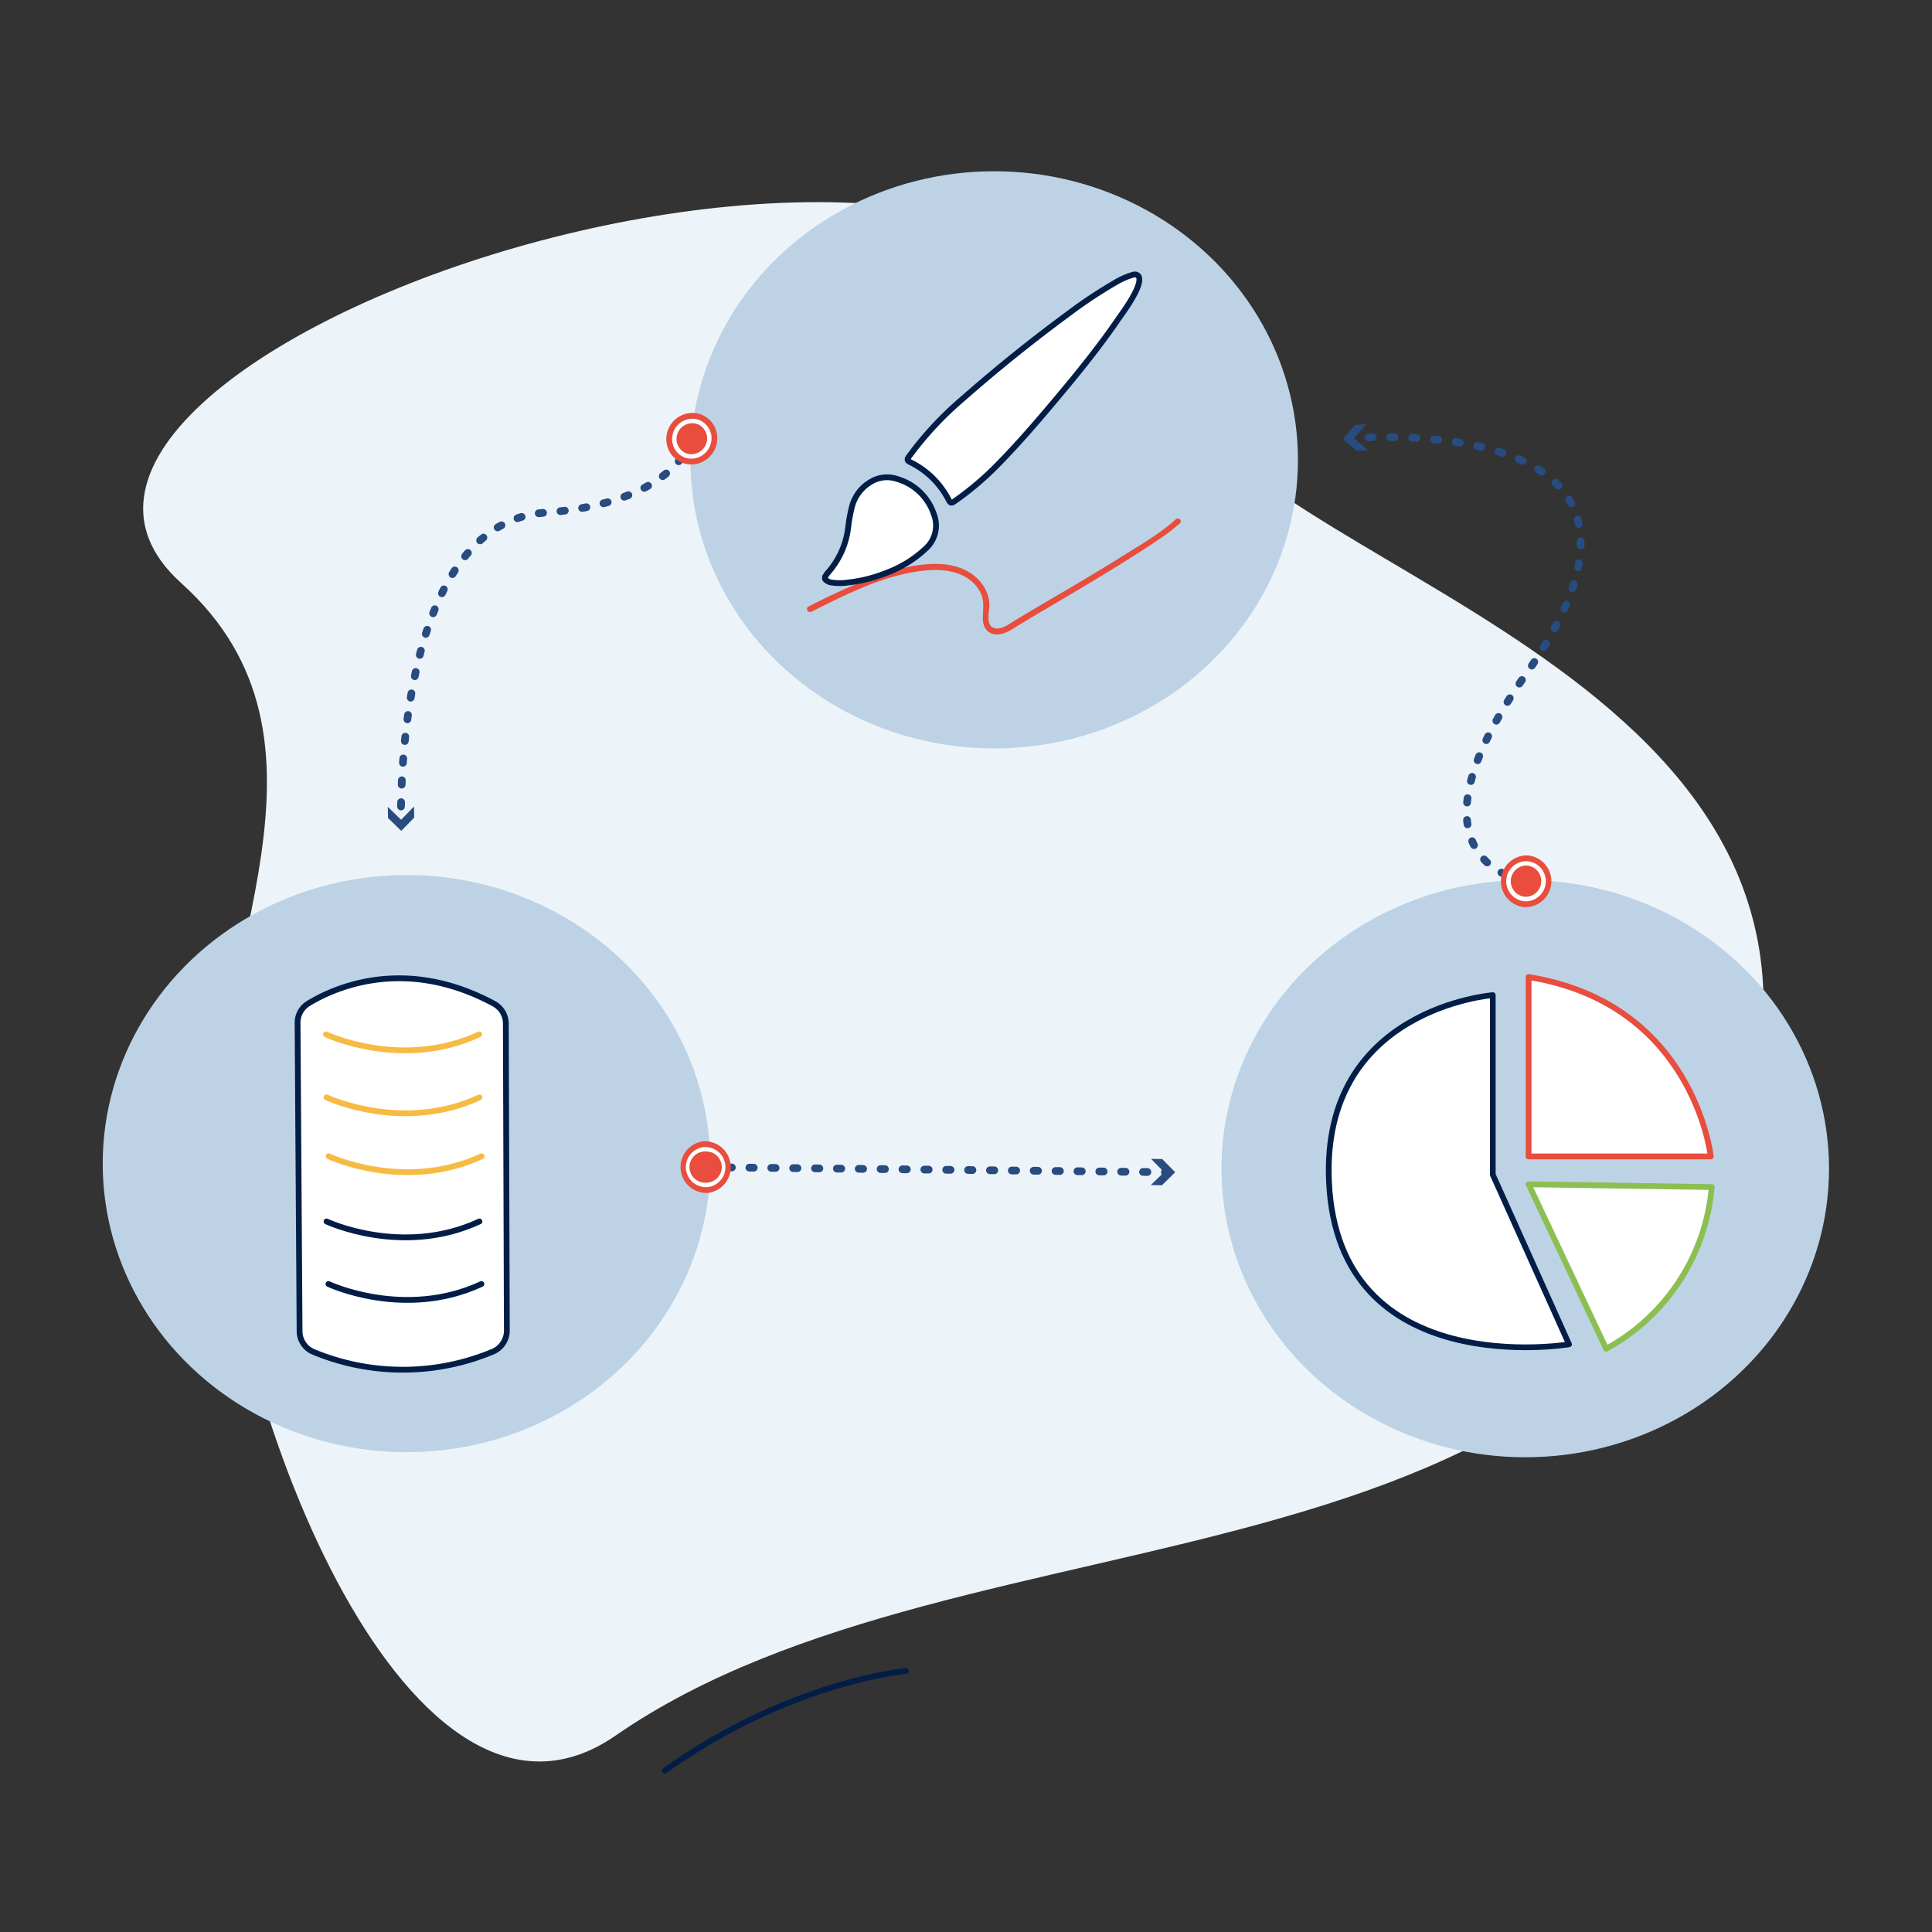
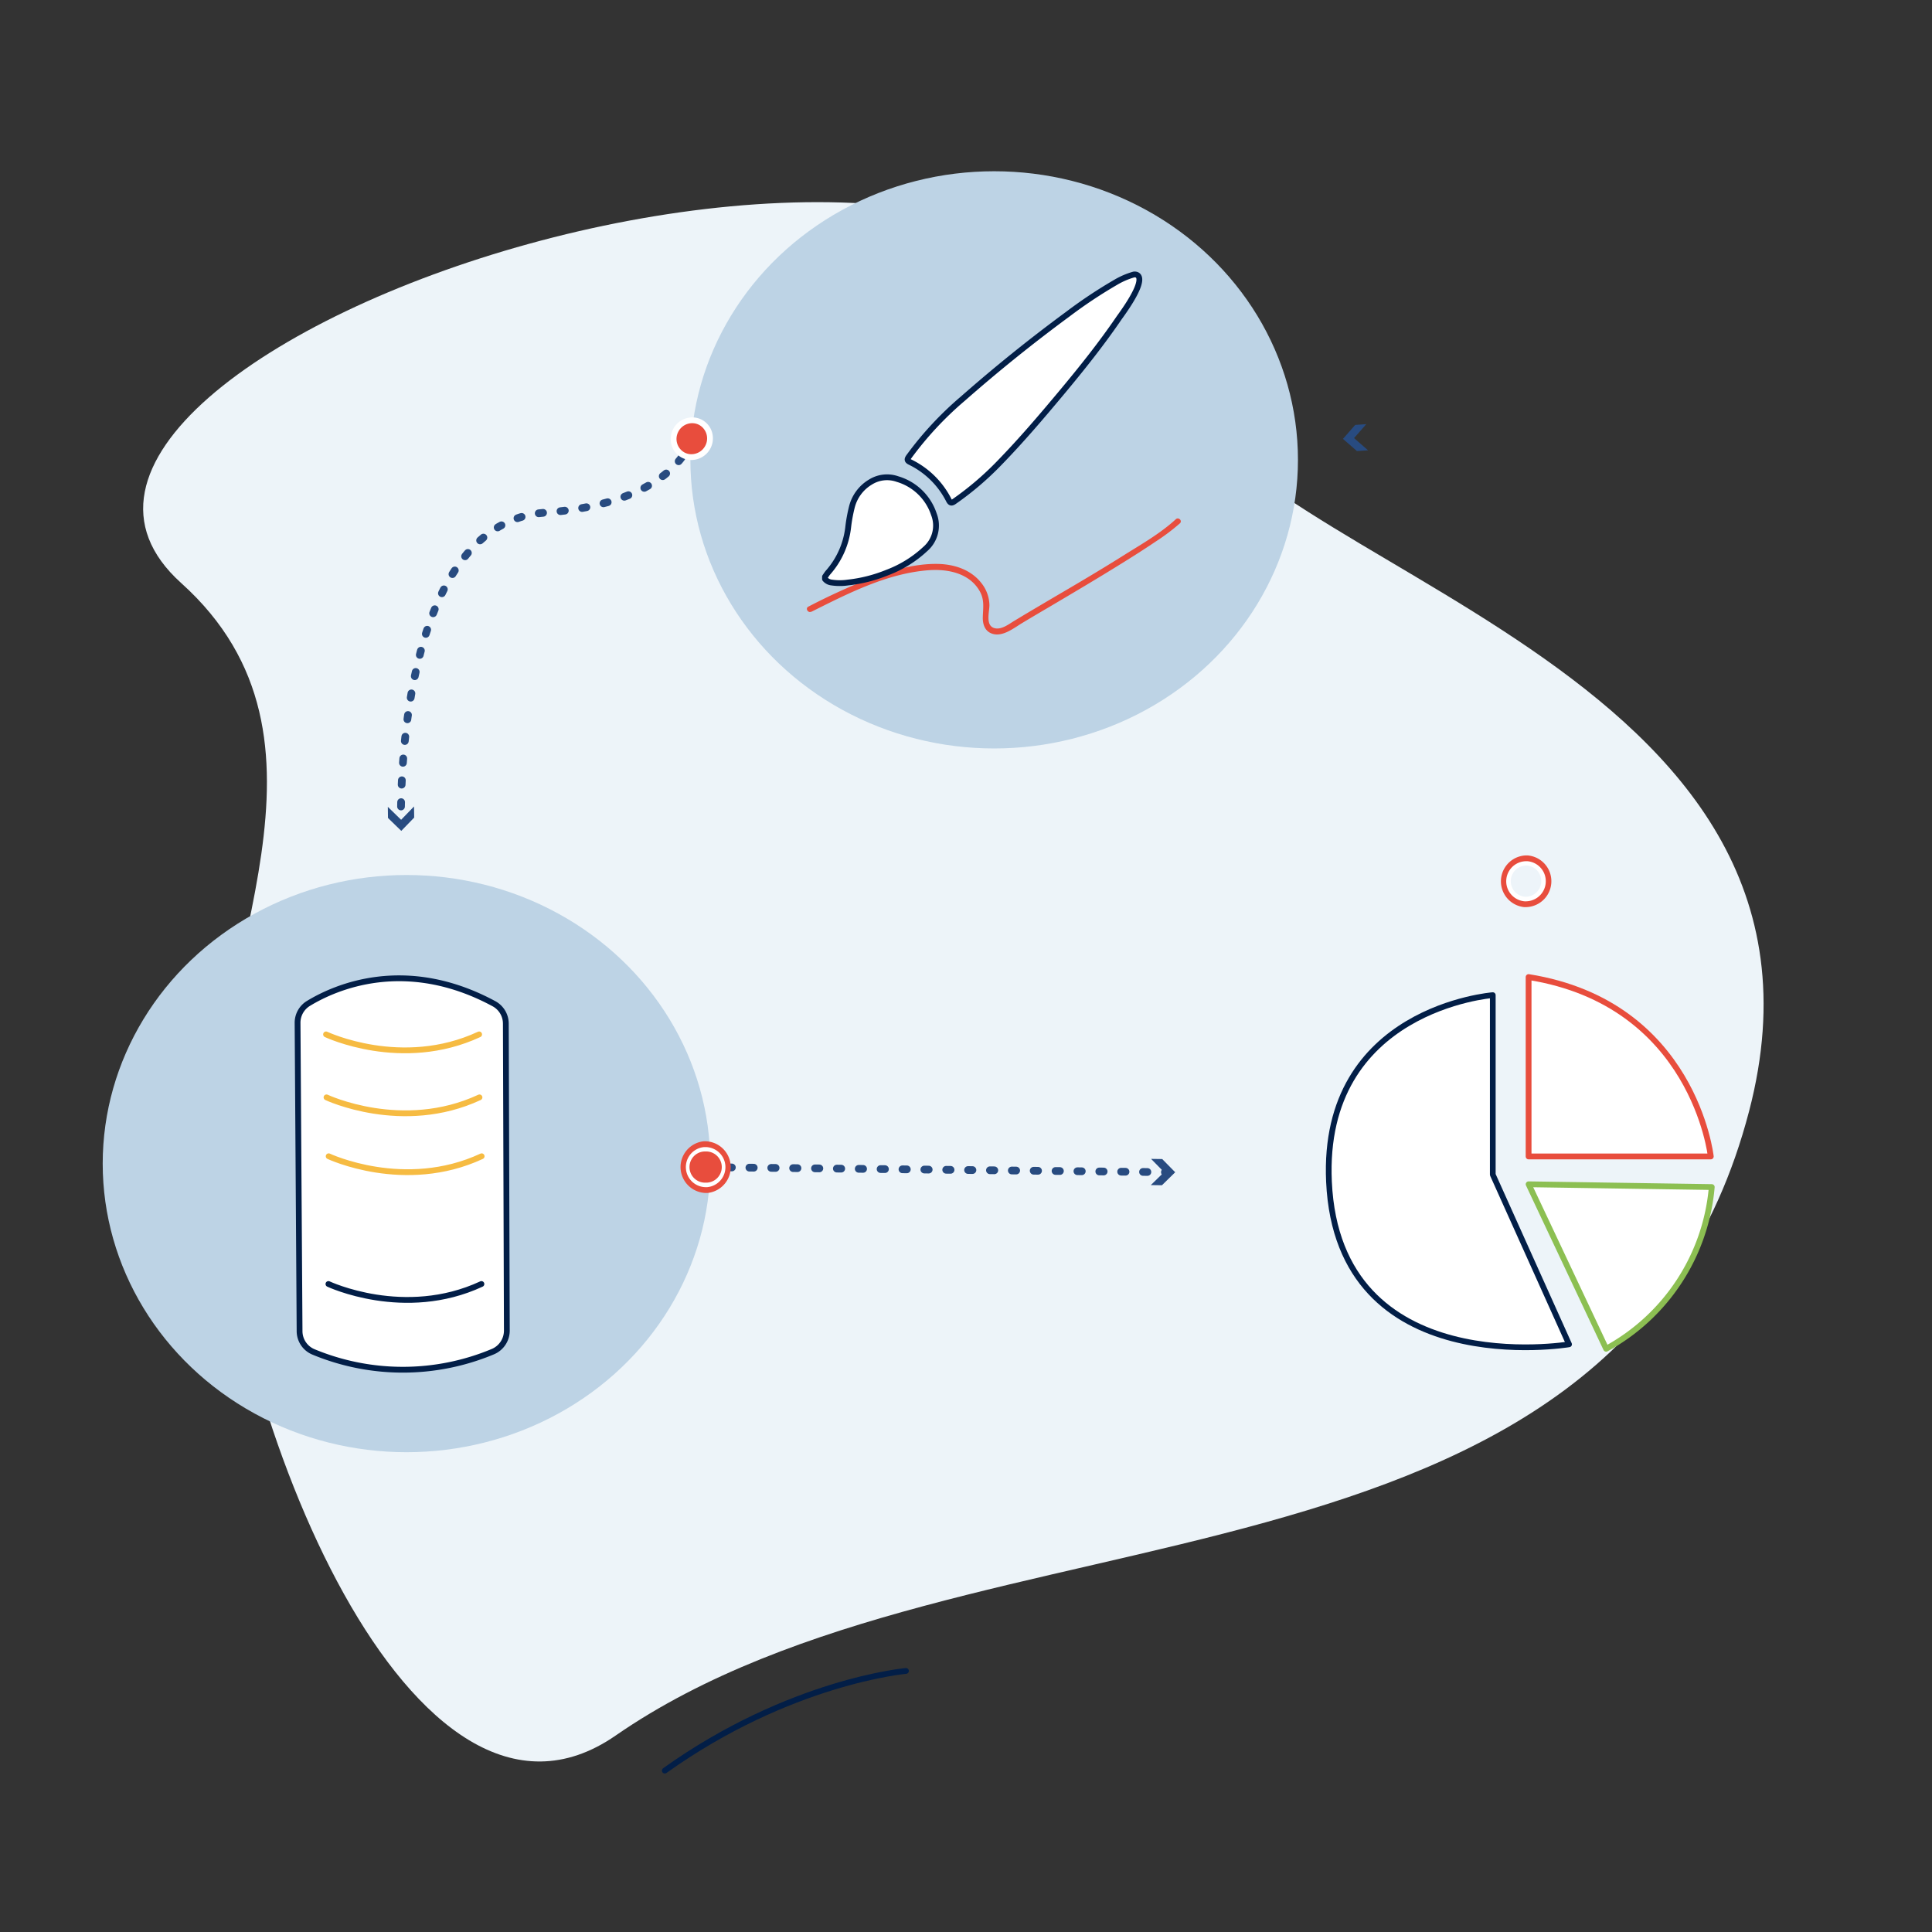
<svg xmlns="http://www.w3.org/2000/svg" width="500" height="500" viewBox="0 0 500 500">
  <rect x="0" y="0" width="500" height="500" fill="#333333" stroke="none" />
  <path d="M304.08,99.13c16.72,47.94,178.82,72.62,148.59,188.42-34.44,131.94-201.45,98-293.36,161.62C106.93,485.4,58.68,366.2,55.9,296,54.05,249.05,92,191.5,46.9,150.9-19.16,91.47,267.21-6.54,304.08,99.13Z" fill="#edf4f9" />
  <path d="M234.46,432.44s-30,2.64-62.41,25.79" fill="none" stroke="#021e47" stroke-linecap="round" stroke-linejoin="round" stroke-width="1.5" />
-   <ellipse cx="394.73" cy="302.45" rx="78.62" ry="74.69" fill="#bdd3e5" />
  <path d="M386.33,257.54V304l19.74,43.91s-59.75,10-62.13-42.07C341.88,260.94,386.33,257.54,386.33,257.54Z" fill="#fff" stroke="#021e47" stroke-linecap="round" stroke-linejoin="round" stroke-width="1.48" />
  <path d="M395.6,252.86v46.43h47.15S438.43,259.7,395.6,252.86Z" fill="#fff" stroke="#e84d3d" stroke-linecap="round" stroke-linejoin="round" stroke-width="1.5" />
  <path d="M395.61,306.49l20.06,42.57A52.79,52.79,0,0,0,443,307.21Z" fill="#fff" stroke="#8cbf52" stroke-linecap="round" stroke-linejoin="round" stroke-width="1.5" />
  <ellipse cx="105.2" cy="301.14" rx="78.62" ry="74.69" fill="#bdd3e5" />
  <path d="M79.91,259.63c6.75-4.09,25-12.28,48,.17a5.87,5.87,0,0,1,3,5.15l.26,79.4a5.91,5.91,0,0,1-3.58,5.44,60.35,60.35,0,0,1-46.45.09,5.83,5.83,0,0,1-3.61-5.4l-.52-79.79A5.85,5.85,0,0,1,79.91,259.63Z" fill="#fff" stroke="#021e47" stroke-linecap="round" stroke-linejoin="round" stroke-width="1.5" />
  <path d="M84.38,267.7S104,277,124,267.7" fill="none" stroke="#f6bb42" stroke-linecap="round" stroke-linejoin="round" stroke-width="1.5" />
  <path d="M84.5,284s19.65,9.27,39.59,0" fill="none" stroke="#f6bb42" stroke-linecap="round" stroke-linejoin="round" stroke-width="1.5" />
  <path d="M85.06,299.24s19.65,9.27,39.59,0" fill="none" stroke="#f6bb42" stroke-linecap="round" stroke-linejoin="round" stroke-width="1.5" />
-   <path d="M84.5,316.11s19.65,9.27,39.59,0" fill="none" stroke="#021e47" stroke-linecap="round" stroke-linejoin="round" stroke-width="1.5" />
  <path d="M85,332.3s19.66,9.27,39.59,0" fill="none" stroke="#021e47" stroke-linecap="round" stroke-linejoin="round" stroke-width="1.5" />
  <ellipse cx="257.29" cy="119.01" rx="78.62" ry="74.69" fill="#bdd3e5" />
  <path d="M210,158.32c9.53-4.76,19.68-10,30.51-10.76,4.94-.33,10.51.84,13.09,5.53,1.21,2.2.82,4.23.75,6.6-.05,1.68.42,3.44,2.09,4.18,2.81,1.23,5.82-1.26,8.13-2.65s4.72-2.81,7.09-4.2c6.12-3.62,12.25-7.24,18.3-11,3.1-1.92,6.19-3.87,9.21-5.92a53.29,53.29,0,0,0,6.19-4.66c.71-.66-.35-1.72-1.06-1.06-3.93,3.62-8.79,6.4-13.3,9.22-6,3.78-12.16,7.42-18.29,11q-3.76,2.22-7.52,4.45l-2.8,1.69c-1.39.85-3.18,2.24-4.91,1.85-2.55-.57-1.41-4.19-1.42-6a9.41,9.41,0,0,0-1.95-5.53c-2.73-3.63-7.17-5.07-11.57-5.12-5.79-.07-11.65,1.62-17,3.62A166.75,166.75,0,0,0,209.2,157c-.86.43-.1,1.73.76,1.3Z" fill="#e84d3d" />
  <path d="M289.66,82.22c-4.62,6.78-9.73,13.18-15,19.49s-10.37,12.29-16,18.08a78.79,78.79,0,0,1-11.72,10c-.68.47-1,.4-1.39-.34a22,22,0,0,0-10-9.85c-.79-.39-.85-.69-.34-1.4a87.46,87.46,0,0,1,13.94-15q13.13-11.55,27.2-21.9a122.91,122.91,0,0,1,12.43-8.26,19.69,19.69,0,0,1,4.66-2S298.46,70.12,289.66,82.22Z" fill="#fff" stroke="#021e47" stroke-linecap="round" stroke-linejoin="round" stroke-width="1.5" />
  <path d="M213.51,149.26c.26-.35.48-.73.76-1.06a21.32,21.32,0,0,0,5.23-11.66,40.39,40.39,0,0,1,1-5.46,10.48,10.48,0,0,1,4.75-6.31,8.09,8.09,0,0,1,7-.79,14.12,14.12,0,0,1,9.45,9.14,8,8,0,0,1-2.22,8.94,29.79,29.79,0,0,1-9.85,6.11,37.63,37.63,0,0,1-10.22,2.59,14.43,14.43,0,0,1-4.15,0,2.58,2.58,0,0,1-1.75-.91Z" fill="#fff" stroke="#021e47" stroke-linecap="round" stroke-linejoin="round" stroke-width="1.5" />
  <path d="M179,113.53s-3.74,16.65-37.94,19.14c-36.15,2.63-37.41,67.06-37.3,80.08" fill="none" stroke="#284b80" stroke-linecap="round" stroke-linejoin="round" stroke-width="2" stroke-dasharray="1.13 4.53 1.13 4.53 1.13 4.53" />
  <polygon points="100.37 208.81 103.81 212.16 107.15 208.71 107.19 211.59 103.85 215.03 100.41 211.69 100.37 208.81" fill="#284b80" />
  <path d="M178.94,118.3a4.59,4.59,0,0,1-4.38-3.19,4.86,4.86,0,0,1,4.58-6.34,4.58,4.58,0,0,1,4.37,3.18,4.85,4.85,0,0,1-4.57,6.35Z" fill="#e84d3d" />
  <path d="M179.13,109.52a3.86,3.86,0,0,1,1.74.41,4,4,0,0,1,1.68,5.38,4.07,4.07,0,0,1-3.61,2.24,3.79,3.79,0,0,1-1.73-.41,4,4,0,0,1-1.68-5.38,4.05,4.05,0,0,1,3.6-2.24m0-1.5a5.61,5.61,0,0,0-5.28,7.33,5.34,5.34,0,0,0,5.09,3.7,5.61,5.61,0,0,0,5.29-7.33,5.34,5.34,0,0,0-5.1-3.7Z" fill="#fff" />
-   <path d="M179.16,108.37a4.91,4.91,0,0,1,2.23.53,5.11,5.11,0,0,1,2.17,6.91,5.24,5.24,0,0,1-4.65,2.89,5,5,0,0,1-2.23-.53,5.12,5.12,0,0,1-2.16-6.91,5.23,5.23,0,0,1,4.64-2.89m0-1.5a6.78,6.78,0,0,0-6.39,8.86,6.46,6.46,0,0,0,6.14,4.47,6.78,6.78,0,0,0,6.39-8.86,6.44,6.44,0,0,0-6.14-4.47Z" fill="#e84d3d" />
  <line x1="182.62" y1="302.06" x2="301.85" y2="303.36" fill="none" stroke="#284b80" stroke-linecap="round" stroke-linejoin="round" stroke-width="2" stroke-dasharray="1.13 4.53 1.13 4.53 1.13 4.53" />
  <polygon points="297.83 306.7 301.26 303.35 297.9 299.92 300.78 299.96 304.14 303.38 300.71 306.74 297.83 306.7" fill="#284b80" />
  <path d="M182.62,306.85a4.8,4.8,0,0,1-.34-9.57h.34a4.8,4.8,0,0,1,.34,9.57Z" fill="#e84d3d" />
  <path d="M182.62,298a4,4,0,0,1,.28,8.07h-.28a4,4,0,0,1-.29-8.07h.29m0-1.5h-.4a5.55,5.55,0,0,0,.4,11.07H183a5.55,5.55,0,0,0-.39-11.07Z" fill="#fff" />
  <path d="M182.62,296.86a5.2,5.2,0,0,1,.37,10.38l-.37,0a5.2,5.2,0,0,1-.37-10.38l.37,0m0-1.5-.48,0a6.71,6.71,0,0,0,.48,13.38l.48,0a6.71,6.71,0,0,0-.48-13.38Z" fill="#e84d3d" />
-   <path d="M394.93,228.08s-34.57-4.67,0-53.62c45.12-64-30.71-62-45.05-61.06" fill="none" stroke="#284b80" stroke-linecap="round" stroke-linejoin="round" stroke-width="2" stroke-dasharray="1.13 4.53 1.13 4.53 1.13 4.53" />
  <polygon points="353.59 109.77 350.43 113.38 354.05 116.54 351.17 116.73 347.56 113.58 350.72 109.97 353.59 109.77" fill="#284b80" />
-   <path d="M394.93,232.87h-.34a4.8,4.8,0,0,1,.34-9.58l.34,0a4.8,4.8,0,0,1-.34,9.57Z" fill="#e84d3d" />
  <path d="M394.93,224h.29a4.05,4.05,0,0,1-.29,8.08h-.28a4.05,4.05,0,0,1,.28-8.08m0-1.5h0a5.55,5.55,0,0,0-.4,11.07l.4,0a5.55,5.55,0,0,0,.4-11.07l-.4,0Z" fill="#fff" />
  <path d="M394.93,222.88h.37a5.2,5.2,0,0,1-.37,10.38h-.37a5.2,5.2,0,0,1,.37-10.38m0-1.5h0a6.71,6.71,0,0,0-.48,13.38h.48a6.7,6.7,0,0,0,.48-13.37,3.85,3.85,0,0,0-.48,0Z" fill="#e84d3d" />
</svg>